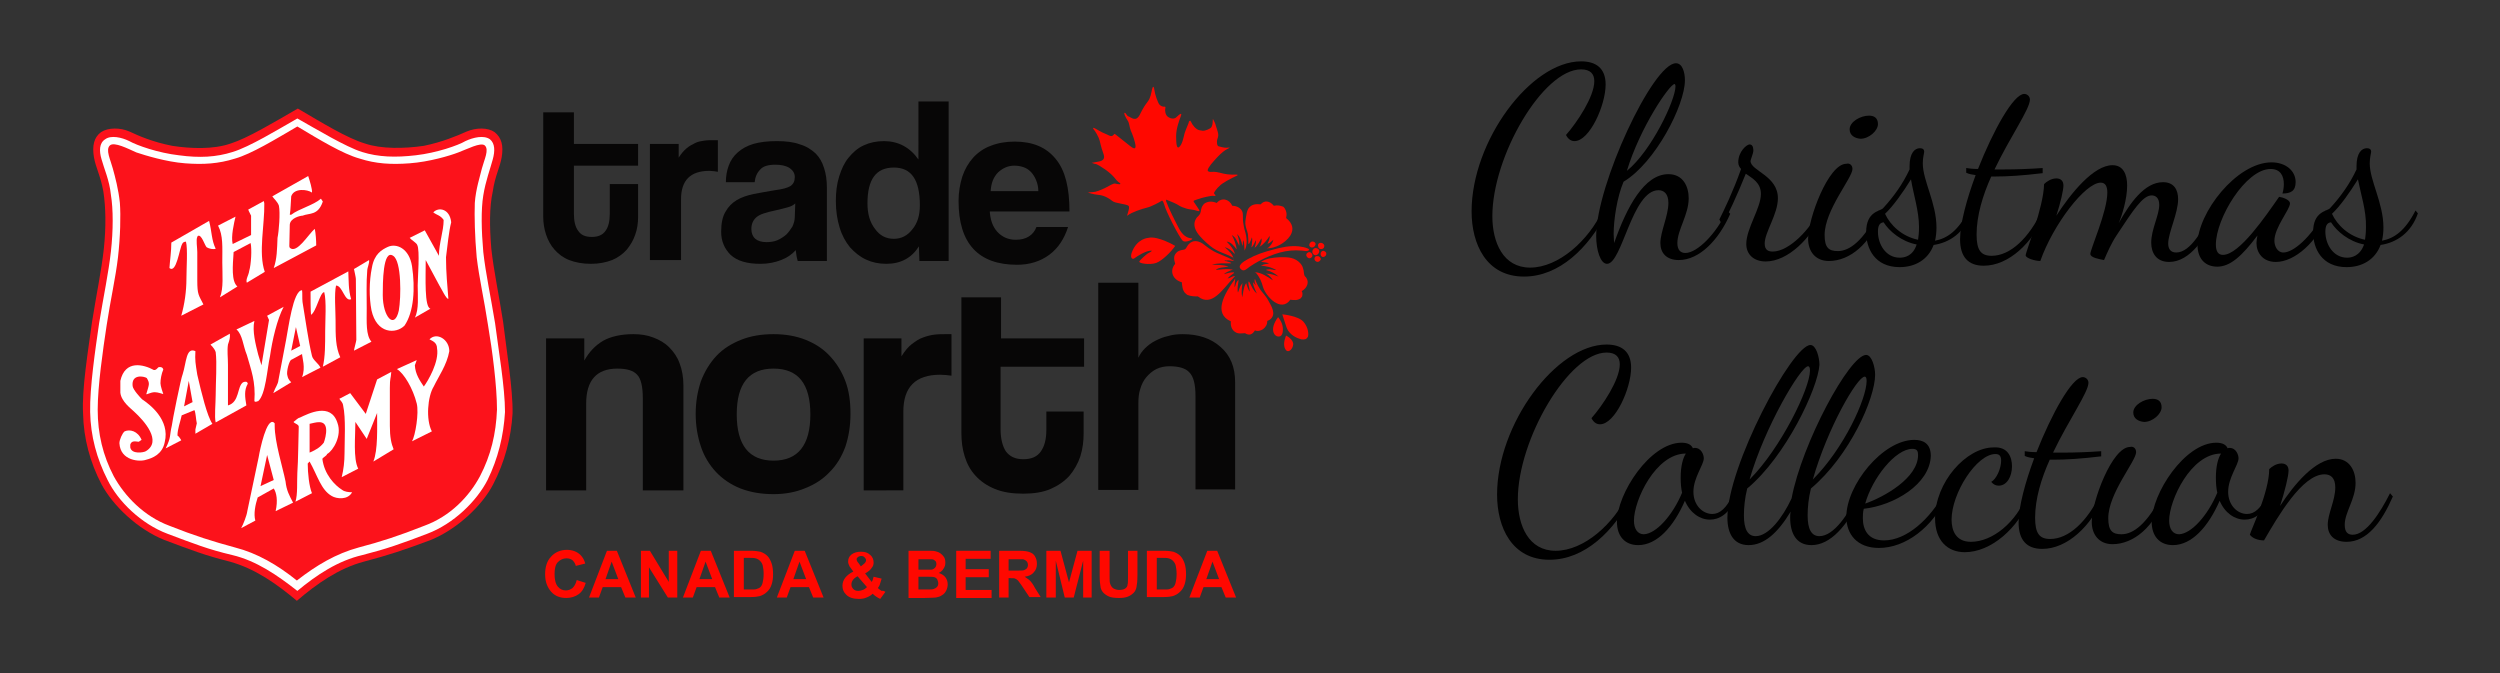
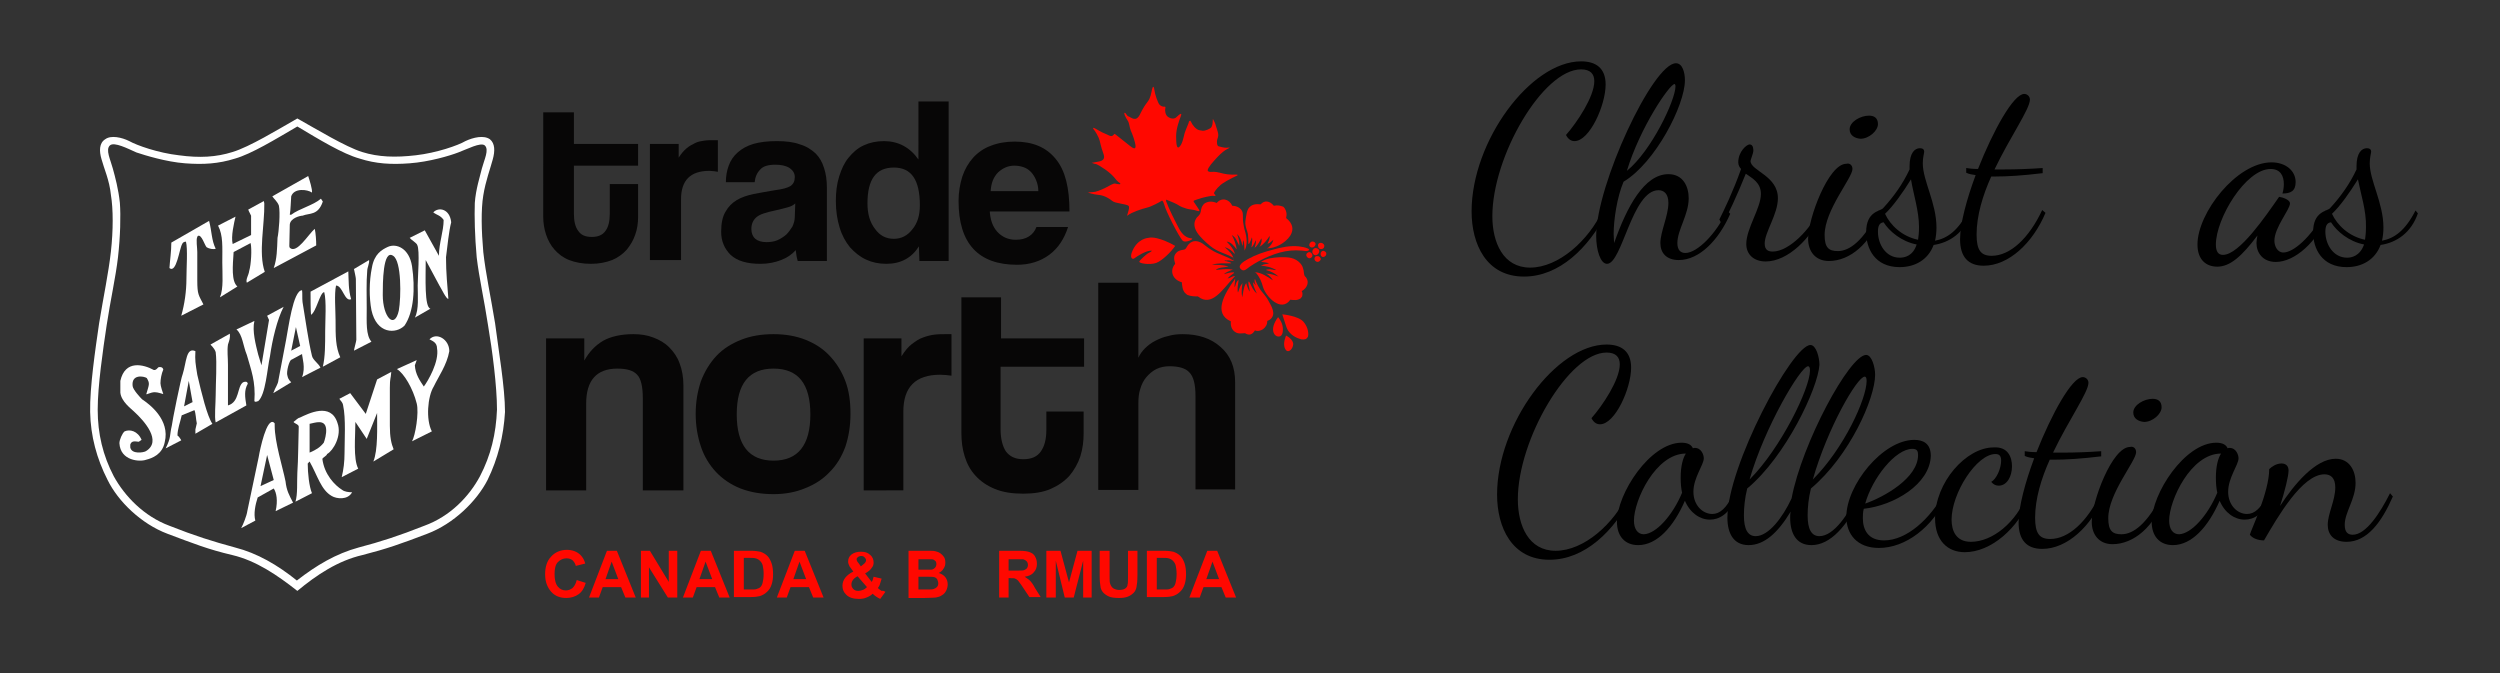
<svg xmlns="http://www.w3.org/2000/svg" id="Layer_1" x="0px" y="0px" viewBox="0 0 529.7 142.7" style="enable-background:new 0 0 529.7 142.7;" xml:space="preserve">
  <rect x="0" y="0" width="529.7" height="142.7" fill="#333333" stroke="none" />
  <style type="text/css">	.st0{fill-rule:evenodd;clip-rule:evenodd;fill:#FC121B;}	.st1{fill-rule:evenodd;clip-rule:evenodd;fill:#FFFFFF;}	.st2{fill:#070606;}	.st3{fill:#FF0800;}	.st4{fill-rule:evenodd;clip-rule:evenodd;fill:#FF0800;}</style>
  <g>
    <g>
      <g>
-         <path class="st0" d="M62.9,127.3c4.2-3.6,8.9-6.9,14.2-8.3c5.3-1.4,8.6-2.5,14.2-4.6c5.6-2.3,10.9-7.3,13.2-11.8     c2.4-4.6,3.8-9.8,4.1-15c0.1-5.1-1.3-13.5-2-19.4c-0.9-5.8-2-10.9-2.5-15.5c-0.4-4.8-0.4-8.9,0.3-12.1c0.5-3.4,1.5-5,1.9-7.3     c0.4-2.4,0-4.1-1.5-5.3c-1.4-1-3.9-1-6-0.1c-2,0.9-5.1,2.2-9,3c-4.1,0.6-9,0.7-12.5-0.5c-3.7-1.1-9.1-4.4-14.2-7.4     c-5.2,3-10.7,6.3-14.2,7.4c-3.7,1.3-8.5,1.1-12.4,0.5c-4.1-0.8-7.1-2.1-9-3c-2-0.9-4.6-0.9-6.1,0.1c-1.5,1.1-1.9,2.9-1.5,5.3     c0.4,2.3,1.4,3.9,2,7.3c0.5,3.2,0.6,7.4,0.1,12.1c-0.5,4.6-1.6,9.8-2.5,15.5c-0.8,5.9-2.2,14.3-1.9,19.4c0.1,5.3,1.5,10.4,3.9,15     c2.4,4.5,7.6,9.5,13.3,11.8c5.6,2.1,8.7,3.3,13.9,4.6C54.1,120.5,58.6,123.7,62.9,127.3z" />
        <path class="st1" d="M79.9,87.5L77.7,93l-2.4-3.6c0,3-0.5,7.8,0.6,9.9l-3.5,1.8c0.4-1.6,0.6-3.3,0.6-5.1c0-2.6,0.3-7.4-0.3-10.1     c-0.1-0.7-0.5-0.9-0.8-1.4l2.3-1.2l3.3,4.4l2.4-7.3l3-1.6c-0.1,1.6-0.3,1.2-0.3,3.4v8c0,2.4,0.3,3.8,0.8,5l-4.3,2.6     C80.1,95.4,79.9,90.5,79.9,87.5" />
        <path class="st1" d="M61.7,41.6c0.6-1.8,3.4-1.5,4.4-0.8c0.1-0.7-0.5-2.6-0.8-3.5l-7.6,4.3c0.3,0.5,1.1,1.1,1.4,2     c0.3,1.5,0,5.4-0.3,6.8c-0.1,2.4-0.1,4.4-0.8,6.4l9-4.8c0-1.1-0.1-2.5-0.3-3.5c-1.3,1-3.8,5.4-5.3,4l-0.1-0.3l0.1-4.6     c0.1-1.4,2.2-1.9,2.7-1.9c1.5-0.6,3.3,0,4.3-3l-0.4-0.6c-1.6,1.4-4.6,2.1-6.3,3.4h-0.3C61.6,44.4,61.6,42.7,61.7,41.6" />
        <path class="st1" d="M53.1,51.5c0.3,1.3,0.1,4.6-0.3,5.9c-0.1,0.9-0.8,1.8-0.5,2.5l3.8-2.3c-1.4-4,0-10.1-0.1-14.5l-0.1-0.5     l-3.3,1.8c0.1,0.4,0.5,1,0.6,1.3v4.1l-3.9,1.9c-0.4-1.6,0.3-4.5,0.6-5.8l-3.7,1.9c1.1,2.1,0.9,4.5,0.9,7.8c0,2.5,0.3,5.5-0.5,7.4     l3.7-2.3c-1.3-1.1-1-4.3-0.8-7.3L53.1,51.5" />
        <path class="st1" d="M38.6,51.7c0.1-0.3,0.4-0.5,0.8-0.5c0.4,1.5,0.1,5.6,0.1,7.9c0,2.6-0.4,5.4-1.1,7.8l4.7-2.4     c-1-2-1.3-2-1.3-5.1v-6c0-0.9-0.3-2.6,0-3.2l0.1-0.2c0.8-0.5,1.5,2.1,1.9,2.4c0.5,0.3,1.4,0.5,1.9,0.3c-0.9-1.8-0.8-3.6-1.4-5.9     l-8,4.6c0,1.9-0.3,3.8-0.4,5.4C37.4,58,38,52.7,38.6,51.7" />
        <path class="st1" d="M31.1,80.1c-0.6-0.4-3.3-0.9-3,1.7c0.1,0.8,1.6,2.4,2,2.8c1.5,1,6,4.3,4.8,9.1c-0.5,2.6-2.7,3.4-3.9,3.7     c-1.3,0.5-5.5,0.3-5.7-3.5c0-0.7,0.6-2.1,1.1-2.5c1.1-0.5,2.8-0.1,3.6,1.8l-0.6,0.4c-0.5,0-1.5-0.4-1.8,0.6v0.6     c0.3,1.5,2.8,1.1,3.3,0.8c3.5-2.1-0.3-6.4-2.5-8.4c-0.6-0.6-2.7-2.1-2.9-4c0-0.6,0-2,0-2.5c1-4.5,4.9-3.5,7.1-2.3     c0.5,0.1,0.9-0.6,1-0.6c0.4-0.1,0.9,0,1,0.5c-0.4,0.9-0.6,2.1-0.6,2.9c0,0.6,0.5,2,0.6,2.3c-0.1,0-1.1-0.4-1.8-0.4     c-0.9,0-1.8,0.6-1.8,0.4C31.6,81.4,31.8,81.3,31.1,80.1" />
        <path class="st1" d="M41.4,91.9l3.6-2.1c-1.1-1.6-2.3-6.5-3.2-10.4c-0.4-2.5-0.5-3-0.4-5c-2-0.9-1.9,2.4-2.7,4.9     c-0.3,0.5-2.3,10.4-2.3,10.9c-0.5,2.1-0.1,2.4-1.3,4.8l3.3-1.7c0-0.1-0.6-1-0.8-1c0-1.4,0.6-2.9,0.9-4.3l2.7-1.1     c0.3,0.7,0.3,1.9,0.5,2.8L41.4,91V91.9z M39,86.1l1-5.4l0.8,4.5L39,86.1z" />
        <path class="st1" d="M48.3,77.3v8.6c2.5-0.7,1.9-4,3.2-4.9c0.5-0.2,0.9-0.2,1,0.3c-0.8,1.4-0.6,2.8-0.3,4.6l-6.5,3.6     c-0.3-1.1,0-4.1,0-5.8c0-2.5,0.3-6.8,0-9.1c-0.3-0.9-1-1.4-1.1-1.6l4.1-2.3c0.1,0.9-0.1,1.4-0.4,2.3     C48.1,74.4,48.3,75.6,48.3,77.3" />
        <path class="st1" d="M54.7,75.1c-0.5-2-1.3-5-0.8-7.1l-3.8,1.8c1.3,1.1,1.4,3.5,2.2,5.4c0.9,3.2,1.9,5.6,1.6,9.8     c0.3,0.3,0.5,0,0.8,0c1.6-1.4,1.9-6.8,2.5-9.5c0.5-3.5,1.5-7.8,2.9-10.5l-3.5,1.9l0.4,0.9l-1.6,9.6L54.7,75.1" />
        <path class="st1" d="M67.9,77.9c-0.4-0.9-1.6-1.6-1.8-2.5c-0.8-3.3-1.4-7.9-2-11.4c-0.1-0.8,0-1.9-0.1-2.5     c-1.9,0-2.9,8.1-3.4,10.6l-1.6,8.4c-0.1,1-0.6,1.4-1.1,2.8l3.8-2.3c-0.1-0.2-0.6-0.4-0.8-1.4c-0.3-0.7,0.4-3.4,0.9-3.4L64,75     c0,0.7,0.8,2.9,0,4.9L67.9,77.9z M61.7,74.3l1-5l0.9,4L61.7,74.3z" />
        <path class="st1" d="M71.1,67.8c0-1.9-0.3-5.6,0.1-7.3c1.4,0,1.8,3.5,3.2,2.9c-0.6-2.1-0.5-3.8-0.6-5.9l-8,4.3c0,1,0,4.1,0.1,4.9     c1.1-0.6,1.9-4.8,2.8-4.8c0.5,1.9,0.2,6.1,0.2,8.3c0,2.8,0,5.5-0.5,7.5l3.7-2C71.1,73.5,71.1,71.3,71.1,67.8" />
        <path class="st1" d="M77.7,65.3c0-2.4-0.1-5.6,0.1-7.8c0-0.9,0.5-1.6,0.4-2.4L75,57c0.1,0.5,0.4,1.8,0.4,2.1L75.5,72     c0,0.3-0.5,2-0.5,2.3l3.7-1.9C77.5,71,77.7,68.3,77.7,65.3" />
        <path class="st1" d="M87.3,56.4c-0.6-3.8-3.3-4.9-5.1-4.1c-1.3,0.6-2.9,1.5-3.4,4.4c-0.6,2.9-0.6,6.4-0.1,9     c1.1,5.1,5.2,5.1,7,3.3C87.7,66.1,88,61.1,87.3,56.4z M84.5,65.8c-0.9,4.1-3.4,1.4-3.4-3.3c0-2.4,0-9.8,2.2-8.3     C85.1,55.3,85,63,84.5,65.8z" />
        <path class="st1" d="M94.5,54.5c0.3-2.3,0.6-5.5,1.1-7.4c-0.3-2.9-2.7-3.3-3.8-2.1c0.8,0.6,1.5,0.6,2.2,1.6c0,2.4-1,4.9-1,7.6     l-3-5.4l-3.2,1.6c0.3,0.4,1.5,1.1,1.6,1.5c0.6,1.1,0.1,7,0.1,8.6c0,2.1,0.3,5.1-0.6,6.8l3.3-1.9c-1.3-0.3-1-6.5-1-10.3l2.9,5.4     c0.4,0.6,1.5,3,1.9,2.8C94.8,60.6,94.5,57.9,94.5,54.5" />
        <path class="st1" d="M62.1,106.5c-0.8-1.5-1.4-2.6-1.6-4.5c-0.6-3-2.3-8.3-2.3-11.8v-0.5L58,89.5c-1.5-1-2.9,5.6-3.2,7.4     l-2.4,11.4c-0.1,0.9-0.9,2.9-1.3,3.6l3-1.6c-0.4-1.4,0-3.4,0.5-4.9l3.4-1.9c0.6,0.9,0.9,2.6,0.4,4.8L62.1,106.5z M55.2,103     l1.4-6.6l1.4,5.3L55.2,103z" />
        <path class="st1" d="M72.5,103.8c-1.6-1-3.8-3.3-4.2-6.6c0.3-0.4,0.9-0.6,1-1c1.3-0.7,3.2-3.9,2.2-6.6c-1.4-4.4-6.1-2-8-1.1     c-0.3,0-0.8,0.5-1.3,0.9c0.1,0.3,1.1,0.5,1.1,1c-0.1,2.8-0.1,6.9-0.3,9.8c-0.1,1.9,0.1,4.5-0.4,6.1l3.5-1.8     c-0.6-1.4-0.9-4.3-0.9-6.3c0.1,0,0.3-0.4,0.4-0.4c1.7,3,2.4,6,4.7,7.3c1,0.6,3.4,0.9,4.3-0.8C73.9,104.3,73,104.2,72.5,103.8z      M65.6,95.9v-6.1c1.1-0.2,3.3-1.1,3.5,1.1c0.1,1-0.3,2.4-0.5,2.9C67.8,94.8,67,95.3,65.6,95.9z" />
        <path class="st1" d="M91.9,81.9c1-2.1,2.8-4.6,3.3-7.5c0-2.5-2.7-4.1-4.2-2.5c0.5,0.3,1.6,0.6,1.6,1.9c0.5,2.8-1.9,6.9-2.8,8.1     c-0.8-1.2-1.8-2.6-1.9-4.5l0.4-1.1l-4.2,1.9c1.5,0.9,3.4,4.1,4.2,7.3c0.5,2-0.3,6.8-1,8l4.2-2.1C90.2,88.9,90.6,84,91.9,81.9" />
        <path class="st1" d="M104.9,68.5c-0.9-5.5-2-10.6-2.5-15.1c-0.4-4.5-0.5-9,0-12c0.5-3.1,1.5-5.7,2-7.6c0.5-1.8,0.5-3.4-0.6-4.3     c-1.3-0.9-3.5-0.4-5.2,0.4c-1.5,0.9-6.1,2.5-10.5,3c-4.3,0.5-7.9,0.4-11.4-0.7c-3.5-1.1-9.6-4.8-13.7-7.1     c-4.2,2.4-10.1,6-13.7,7.1c-3.5,1.1-7,1.3-11.4,0.7c-4.4-0.5-8.9-2.1-10.5-3c-1.6-0.8-3.9-1.3-5.1-0.4C21,30.3,21,32,21.5,33.7     c0.5,1.9,1.7,4.5,2,7.6c0.5,3,0.5,7.5,0,12C23,57.8,21.9,63,21,68.5c-0.8,5.5-2,13.6-1.9,18.8c0.1,5.1,1.4,9.9,3.7,14.4     c2.2,4.5,7.1,9.3,12.7,11.4c5.6,2.1,8.6,3.3,13.7,4.5c5.1,1.2,9.6,4.3,13.8,7.6c4.1-3.4,8.6-6.4,13.8-7.6     c5.1-1.3,8.2-2.4,13.7-4.5c5.6-2.1,10.5-6.9,12.8-11.4c2.2-4.5,3.4-9.3,3.7-14.4C107,82.1,105.6,74,104.9,68.5z M101.7,100.9     c-2.3,4.3-6.3,8.5-11.8,10.5c-5.3,2.1-9.3,3.4-13.9,4.6c-4.8,1.3-9,3.8-13.1,7c-4.1-3.3-8.4-5.8-13.1-7     c-4.8-1.3-8.6-2.5-13.9-4.6c-5.4-2-9.5-6.3-11.8-10.5c-2.3-4.4-3.4-9-3.4-14.1c0-5,1.1-12.6,1.9-17.9c0.8-5.3,1.9-10.1,2.4-14.4     c0.5-4.4,0.6-8.8,0.4-11.5c-0.3-2.9-1-5.5-1.5-7.3c-0.5-1.9-1.6-4-0.6-4.9c0.9-0.8,3.8,0.7,5.6,1.5c1.8,0.6,6.3,2,10.3,2.3     c3.9,0.3,7.1,0.1,10.6-1c3.5-1,8.4-4,13.2-6.8c4.7,2.8,9.6,5.8,13.2,6.8c3.4,1.1,6.7,1.3,10.6,1c4.1-0.3,8.5-1.6,10.3-2.3     c1.9-0.7,4.7-2.2,5.6-1.5c1,0.9-0.1,3-0.6,4.9c-0.4,1.7-1.3,4.4-1.5,7.3c-0.1,2.8,0,7.1,0.4,11.5c0.5,4.3,1.6,9.1,2.4,14.4     c0.9,5.3,1.9,12.9,1.9,17.9C105.1,91.9,104,96.5,101.7,100.9z" />
      </g>
      <g>
        <path class="st2" d="M136.2,103.8V84.4c0-2.5-0.4-4.2-1.2-5c-0.8-0.9-2.2-1.3-4.2-1.3c-4.4,0-6.6,2.5-6.6,7.4v18.4h-8.5V71.7h8.1     v4.7c1-1.8,2.3-3.2,4-4.2c1.6-0.9,3.8-1.4,6.4-1.4c1.5,0,2.9,0.2,4.2,0.7c1.3,0.5,2.4,1.1,3.4,2.1c0.9,0.9,1.7,2,2.2,3.4     c0.5,1.3,0.8,2.9,0.8,4.6v22.3H136.2z" />
        <path class="st2" d="M163.9,104.7c-2.6,0-4.9-0.4-7-1.2c-2-0.8-3.8-2-5.2-3.5c-1.4-1.5-2.5-3.3-3.2-5.4c-0.7-2.1-1.1-4.4-1.1-6.9     c0-2.5,0.4-4.8,1.1-6.9c0.8-2.1,1.9-3.9,3.3-5.4c1.4-1.5,3.2-2.6,5.2-3.4c2-0.8,4.3-1.2,6.9-1.2c2.5,0,4.8,0.4,6.8,1.2     c2,0.8,3.7,1.9,5.1,3.4c1.4,1.5,2.5,3.2,3.3,5.3s1.1,4.4,1.1,7c0,2.6-0.4,4.9-1.1,7c-0.8,2.1-1.8,3.8-3.3,5.3     c-1.4,1.5-3.1,2.6-5.1,3.4C168.6,104.3,166.3,104.7,163.9,104.7z M163.9,97.6c5.2,0,7.8-3.3,7.8-9.8c0-6.5-2.6-9.7-7.8-9.7     c-5.2,0-7.8,3.2-7.8,9.7C156.1,94.3,158.7,97.6,163.9,97.6z" />
        <path class="st2" d="M183,103.8V71.7h8v3.8c0.7-1.1,1.4-2,2.2-2.6c0.8-0.6,1.5-1.1,2.4-1.4c0.8-0.3,1.6-0.5,2.4-0.6     c0.8-0.1,1.7-0.1,2.5-0.1h1.1v8.8c-0.8-0.1-1.6-0.2-2.4-0.2c-5.2,0-7.8,2.6-7.8,7.8v16.7H183z" />
        <path class="st2" d="M221.8,87.2h7.8v4.6c0,1.7-0.2,3.3-0.7,4.9c-0.5,1.5-1.3,2.9-2.3,4.1c-1.1,1.2-2.4,2.1-4,2.8     c-1.6,0.7-3.6,1-5.8,1c-2.3,0-4.3-0.3-6-1c-1.7-0.7-3-1.6-4.1-2.8c-1.1-1.2-1.8-2.5-2.3-4.1c-0.5-1.6-0.7-3.2-0.7-5V63h8.4v8.7     h17.6v6H212v13.2c0,2,0.4,3.6,1.1,4.7c0.8,1.1,2,1.7,3.7,1.7c1.7,0,2.9-0.5,3.7-1.6c0.8-1.1,1.2-2.6,1.2-4.6V87.2z" />
        <path class="st2" d="M253.3,103.8V83.9c0-2.4-0.4-4.1-1.3-5c-0.8-0.9-2.3-1.3-4.2-1.3c-1,0-2,0.2-2.8,0.6c-0.8,0.4-1.5,1-2.1,1.7     c-0.6,0.7-1,1.5-1.3,2.5c-0.3,0.9-0.4,1.9-0.4,3v18.4h-8.5V59.9h8.5l0,15.9c0.3-0.7,0.8-1.4,1.4-2c0.6-0.6,1.4-1.2,2.2-1.6     c0.8-0.4,1.7-0.8,2.7-1c1-0.3,2-0.4,3.1-0.4c3.3,0,6,0.9,8,2.7c2.1,1.8,3.1,4.3,3.1,7.5v22.7H253.3z" />
      </g>
      <g>
        <path class="st2" d="M129.2,39h6v7c0,1.3-0.2,2.6-0.6,3.7c-0.4,1.2-1,2.2-1.8,3.2c-0.8,0.9-1.9,1.7-3.1,2.2     c-1.3,0.5-2.8,0.8-4.5,0.8c-1.8,0-3.3-0.3-4.6-0.8c-1.3-0.5-2.3-1.3-3.1-2.2c-0.8-0.9-1.4-2-1.8-3.2c-0.4-1.2-0.6-2.5-0.6-3.8     V23.8h6.5v6.7h13.6v4.6h-13.6v10.2c0,1.6,0.3,2.8,0.9,3.6c0.6,0.9,1.5,1.3,2.9,1.3c1.3,0,2.3-0.4,2.9-1.3c0.6-0.8,0.9-2,0.9-3.6     V39z" />
        <path class="st2" d="M137.7,55.2V30.5h6.1v2.9c0.5-0.8,1.1-1.5,1.7-2c0.6-0.5,1.2-0.8,1.8-1.1c0.6-0.3,1.2-0.4,1.9-0.5     c0.6-0.1,1.3-0.1,2-0.1h0.9v6.7c-0.6-0.1-1.2-0.2-1.8-0.2c-4,0-6,2-6,6v12.9H137.7z" />
        <path class="st2" d="M169,55.2c-0.2-0.6-0.3-1.4-0.4-2.2c-0.8,0.9-1.8,1.6-3.1,2.1c-1.3,0.5-2.7,0.8-4.4,0.8     c-2.8,0-4.9-0.6-6.3-1.9c-1.3-1.3-2-2.9-2-4.9c0-1.8,0.3-3.2,0.9-4.2c0.6-1.1,1.4-1.9,2.4-2.5c1-0.6,2.2-1,3.6-1.3     c1.4-0.3,2.9-0.5,4.5-0.8c1.6-0.2,2.7-0.5,3.3-0.9c0.6-0.4,0.9-1,0.9-1.9c0-0.8-0.4-1.4-1.1-1.9c-0.8-0.5-1.8-0.7-3-0.7     c-1.5,0-2.6,0.3-3.2,1c-0.7,0.7-1.1,1.6-1.2,2.7h-6.1c0-1.3,0.2-2.4,0.6-3.5c0.4-1.1,1-2,1.9-2.8c0.9-0.8,2-1.4,3.3-1.8     c1.4-0.4,3-0.6,5-0.6c1.9,0,3.6,0.2,4.9,0.7c1.4,0.4,2.4,1.1,3.3,1.9c0.8,0.8,1.4,1.8,1.8,3.1c0.4,1.2,0.6,2.6,0.6,4.1v15.6H169z      M168.5,43.1c-0.3,0.3-0.8,0.6-1.5,0.8c-0.6,0.2-1.6,0.4-2.8,0.7c-1.9,0.4-3.2,0.8-3.9,1.4c-0.7,0.6-1.1,1.4-1.1,2.5     c0,1.8,1.1,2.8,3.2,2.8c0.8,0,1.6-0.1,2.3-0.4c0.7-0.3,1.3-0.7,1.9-1.2c0.5-0.5,0.9-1.1,1.3-1.7c0.3-0.7,0.5-1.3,0.5-2.1     L168.5,43.1z" />
-         <path class="st2" d="M194.8,55.2l-0.1-3c-1.5,2.4-3.8,3.7-6.9,3.7c-1.6,0-3-0.3-4.3-0.9c-1.3-0.6-2.4-1.5-3.4-2.6     c-0.9-1.1-1.7-2.5-2.2-4.2c-0.5-1.6-0.8-3.5-0.8-5.6c0-1.9,0.2-3.6,0.7-5.2c0.5-1.6,1.1-2.9,2-4c0.9-1.1,1.9-2,3.2-2.6     c1.3-0.6,2.7-0.9,4.3-0.9c3,0,5.5,1.3,7.3,3.9V21.5h6.4v33.8H194.8z M189.4,50.6c1.6,0,2.9-0.7,3.9-2c1.1-1.3,1.6-3,1.6-5.1     c0-5.4-1.8-8-5.5-8c-3.8,0-5.6,2.5-5.6,7.6c0,2.2,0.5,4,1.6,5.4C186.4,49.9,187.7,50.6,189.4,50.6z" />
+         <path class="st2" d="M194.8,55.2l-0.1-3c-1.5,2.4-3.8,3.7-6.9,3.7c-1.6,0-3-0.3-4.3-0.9c-1.3-0.6-2.4-1.5-3.4-2.6     c-0.9-1.1-1.7-2.5-2.2-4.2c-0.5-1.6-0.8-3.5-0.8-5.6c0-1.9,0.2-3.6,0.7-5.2c0.5-1.6,1.1-2.9,2-4c0.9-1.1,1.9-2,3.2-2.6     c1.3-0.6,2.7-0.9,4.3-0.9c3,0,5.5,1.3,7.3,3.9V21.5h6.4v33.8H194.8z M189.4,50.6c1.6,0,2.9-0.7,3.9-2c1.1-1.3,1.6-3,1.6-5.1     c0-5.4-1.8-8-5.5-8c-3.8,0-5.6,2.5-5.6,7.6c0,2.2,0.5,4,1.6,5.4C186.4,49.9,187.7,50.6,189.4,50.6" />
        <path class="st2" d="M209.7,44.6c0.1,1.9,0.6,3.4,1.6,4.5c1,1.1,2.3,1.7,3.9,1.7c1.1,0,2-0.2,2.8-0.7c0.8-0.5,1.3-1.2,1.6-2h6.7     c-0.8,2.5-2.1,4.5-4,5.9c-1.9,1.4-4.2,2.1-6.8,2.1c-8.2,0-12.4-4.5-12.4-13.5c0-1.9,0.3-3.6,0.8-5.2c0.5-1.5,1.3-2.9,2.3-4     c1-1.1,2.3-2,3.7-2.5c1.5-0.6,3.2-0.9,5.1-0.9c3.8,0,6.7,1.2,8.7,3.7c2,2.4,2.9,6.1,2.9,11.1H209.7z M220,40.5     c0-0.9-0.2-1.7-0.5-2.4c-0.3-0.7-0.7-1.3-1.1-1.7c-0.5-0.5-1-0.8-1.6-1c-0.6-0.2-1.2-0.3-1.9-0.3c-1.3,0-2.4,0.5-3.4,1.4     c-1,1-1.5,2.3-1.6,4H220z" />
      </g>
      <g>
        <path class="st3" d="M122.2,122.9l1.9,0.6c-0.3,1.1-0.8,1.9-1.5,2.4c-0.7,0.5-1.6,0.8-2.6,0.8c-1.3,0-2.4-0.4-3.2-1.3     c-0.8-0.9-1.3-2.1-1.3-3.7c0-1.6,0.4-2.9,1.3-3.8c0.8-0.9,2-1.4,3.3-1.4c1.2,0,2.2,0.4,2.9,1.1c0.4,0.4,0.8,1,1,1.8l-2,0.5     c-0.1-0.5-0.4-0.9-0.7-1.2c-0.4-0.3-0.8-0.4-1.3-0.4c-0.7,0-1.3,0.3-1.8,0.8c-0.5,0.5-0.7,1.4-0.7,2.5c0,1.2,0.2,2.1,0.7,2.7     c0.4,0.5,1,0.8,1.7,0.8c0.5,0,1-0.2,1.4-0.5C121.7,124.2,122,123.7,122.2,122.9z" />
        <path class="st3" d="M134.7,126.6h-2.2l-0.9-2.2h-3.9l-0.8,2.2h-2.1l3.8-9.9h2.1L134.7,126.6z M131,122.7l-1.4-3.7l-1.3,3.7H131z     " />
        <path class="st3" d="M135.8,126.6v-9.9h1.9l4,6.6v-6.6h1.8v9.9h-2l-4-6.4v6.4H135.8z" />
        <path class="st3" d="M154.6,126.6h-2.2l-0.9-2.2h-3.9l-0.8,2.2h-2.1l3.8-9.9h2.1L154.6,126.6z M150.9,122.7l-1.4-3.7l-1.3,3.7     H150.9z" />
        <path class="st3" d="M155.6,116.7h3.6c0.8,0,1.4,0.1,1.9,0.2c0.6,0.2,1.1,0.5,1.5,0.9c0.4,0.4,0.7,1,0.9,1.6     c0.2,0.6,0.3,1.4,0.3,2.3c0,0.8-0.1,1.5-0.3,2.1c-0.2,0.7-0.6,1.3-1.1,1.7c-0.3,0.3-0.8,0.6-1.4,0.8c-0.4,0.1-1,0.2-1.8,0.2h-3.7     V116.7z M157.6,118.4v6.5h1.5c0.6,0,1,0,1.2-0.1c0.3-0.1,0.6-0.2,0.8-0.4c0.2-0.2,0.4-0.5,0.5-1c0.1-0.4,0.2-1,0.2-1.8     c0-0.8-0.1-1.3-0.2-1.8c-0.1-0.4-0.3-0.7-0.6-1c-0.2-0.2-0.5-0.4-0.9-0.5c-0.3-0.1-0.8-0.1-1.6-0.1H157.6z" />
        <path class="st3" d="M174.5,126.6h-2.2l-0.9-2.2h-3.9l-0.8,2.2h-2.1l3.8-9.9h2.1L174.5,126.6z M170.8,122.7l-1.4-3.7l-1.3,3.7     H170.8z" />
        <path class="st3" d="M187.6,125.4l-1.1,1.5c-0.6-0.3-1.1-0.6-1.6-1.1c-0.4,0.4-0.8,0.6-1.3,0.8c-0.4,0.2-1,0.3-1.6,0.3     c-1.2,0-2.2-0.3-2.8-1c-0.5-0.5-0.7-1.1-0.7-1.8c0-0.6,0.2-1.2,0.6-1.7c0.4-0.5,0.9-0.9,1.7-1.3c-0.3-0.4-0.6-0.8-0.8-1.1     c-0.2-0.4-0.3-0.7-0.3-1c0-0.6,0.2-1.1,0.7-1.5c0.5-0.4,1.2-0.6,2-0.6c0.9,0,1.5,0.2,2,0.7c0.5,0.4,0.7,1,0.7,1.6     c0,0.4-0.1,0.8-0.4,1.1c-0.2,0.4-0.7,0.8-1.4,1.2l1.4,1.8c0.2-0.3,0.3-0.7,0.4-1.1l1.7,0.4c-0.2,0.6-0.3,1-0.4,1.3     c-0.1,0.3-0.3,0.5-0.4,0.7c0.2,0.2,0.5,0.4,0.8,0.6C187.2,125.1,187.4,125.3,187.6,125.4z M181.7,122.1c-0.4,0.2-0.8,0.5-1,0.8     c-0.2,0.3-0.3,0.6-0.3,0.9c0,0.4,0.1,0.7,0.4,1c0.3,0.3,0.6,0.4,1.1,0.4c0.3,0,0.6-0.1,0.9-0.2c0.3-0.1,0.6-0.3,0.9-0.6     L181.7,122.1z M182.4,120l0.5-0.4c0.4-0.3,0.6-0.6,0.6-0.9c0-0.2-0.1-0.4-0.3-0.6c-0.2-0.2-0.4-0.3-0.7-0.3     c-0.3,0-0.5,0.1-0.7,0.2c-0.2,0.2-0.3,0.3-0.3,0.5c0,0.2,0.1,0.5,0.4,0.8L182.4,120z" />
        <path class="st3" d="M192.6,116.7h3.9c0.8,0,1.4,0,1.7,0.1c0.4,0.1,0.7,0.2,1,0.4c0.3,0.2,0.6,0.5,0.8,0.8     c0.2,0.3,0.3,0.7,0.3,1.2c0,0.5-0.1,0.9-0.4,1.3c-0.2,0.4-0.6,0.7-1,0.9c0.6,0.2,1.1,0.5,1.4,0.9c0.3,0.4,0.5,0.9,0.5,1.5     c0,0.4-0.1,0.9-0.3,1.3c-0.2,0.4-0.5,0.8-0.9,1c-0.4,0.3-0.8,0.4-1.3,0.5c-0.3,0-1.1,0.1-2.4,0.1h-3.4V116.7z M194.6,118.4v2.3     h1.3c0.8,0,1.3,0,1.4,0c0.3,0,0.6-0.2,0.8-0.4c0.2-0.2,0.3-0.5,0.3-0.8c0-0.3-0.1-0.6-0.3-0.7c-0.2-0.2-0.4-0.3-0.7-0.3     c-0.2,0-0.8,0-1.7,0H194.6z M194.6,122.3v2.6h1.8c0.7,0,1.2,0,1.4-0.1c0.3-0.1,0.5-0.2,0.7-0.4c0.2-0.2,0.3-0.5,0.3-0.8     c0-0.3-0.1-0.5-0.2-0.8c-0.1-0.2-0.3-0.4-0.6-0.5c-0.3-0.1-0.9-0.1-1.8-0.1H194.6z" />
-         <path class="st3" d="M202.6,126.6v-9.9h7.3v1.7h-5.3v2.2h4.9v1.7h-4.9v2.7h5.5v1.7H202.6z" />
        <path class="st3" d="M211.7,126.6v-9.9h4.2c1.1,0,1.8,0.1,2.3,0.3c0.5,0.2,0.9,0.5,1.1,0.9c0.3,0.5,0.4,1,0.4,1.6     c0,0.7-0.2,1.3-0.7,1.8c-0.4,0.5-1.1,0.8-1.9,0.9c0.4,0.3,0.8,0.5,1.1,0.8c0.3,0.3,0.7,0.8,1.1,1.6l1.2,1.9h-2.4l-1.4-2.1     c-0.5-0.8-0.9-1.2-1-1.4c-0.2-0.2-0.4-0.3-0.6-0.4c-0.2-0.1-0.5-0.1-1-0.1h-0.4v4.1H211.7z M213.7,120.9h1.5c1,0,1.6,0,1.8-0.1     c0.2-0.1,0.4-0.2,0.6-0.4c0.1-0.2,0.2-0.4,0.2-0.7c0-0.3-0.1-0.6-0.3-0.8c-0.2-0.2-0.4-0.3-0.7-0.4c-0.2,0-0.6,0-1.5,0h-1.6     V120.9z" />
        <path class="st3" d="M221.7,126.6v-9.9h3l1.8,6.7l1.8-6.7h3v9.9h-1.8v-7.8l-2,7.8h-1.9l-1.9-7.8v7.8H221.7z" />
        <path class="st3" d="M233.1,116.7h2v5.3c0,0.8,0,1.4,0.1,1.6c0.1,0.4,0.3,0.7,0.6,1c0.3,0.2,0.8,0.4,1.3,0.4c0.6,0,1-0.1,1.3-0.3     c0.3-0.2,0.5-0.5,0.5-0.8c0.1-0.3,0.1-0.9,0.1-1.7v-5.5h2v5.2c0,1.2-0.1,2-0.2,2.5c-0.1,0.5-0.3,0.9-0.6,1.2     c-0.3,0.3-0.7,0.6-1.2,0.8c-0.5,0.2-1.1,0.3-1.9,0.3c-0.9,0-1.7-0.1-2.1-0.3c-0.5-0.2-0.9-0.5-1.2-0.8c-0.3-0.3-0.5-0.7-0.6-1.1     c-0.1-0.6-0.2-1.4-0.2-2.5V116.7z" />
        <path class="st3" d="M243.1,116.7h3.6c0.8,0,1.4,0.1,1.9,0.2c0.6,0.2,1.1,0.5,1.5,0.9c0.4,0.4,0.7,1,0.9,1.6     c0.2,0.6,0.3,1.4,0.3,2.3c0,0.8-0.1,1.5-0.3,2.1c-0.2,0.7-0.6,1.3-1.1,1.7c-0.3,0.3-0.8,0.6-1.4,0.8c-0.4,0.1-1,0.2-1.8,0.2h-3.7     V116.7z M245.1,118.4v6.5h1.5c0.6,0,1,0,1.2-0.1c0.3-0.1,0.6-0.2,0.8-0.4c0.2-0.2,0.4-0.5,0.5-1c0.1-0.4,0.2-1,0.2-1.8     c0-0.8-0.1-1.3-0.2-1.8c-0.1-0.4-0.3-0.7-0.6-1c-0.2-0.2-0.5-0.4-0.9-0.5c-0.3-0.1-0.8-0.1-1.6-0.1H245.1z" />
        <path class="st3" d="M261.9,126.6h-2.2l-0.9-2.2H255l-0.8,2.2H252l3.8-9.9h2.1L261.9,126.6z M258.3,122.7l-1.4-3.7l-1.3,3.7     H258.3z" />
      </g>
      <g>
        <g id="hibiscus-20_3_">
          <g>
            <g>
              <path class="st4" d="M280.1,51.5c0.5,0.2,0.6,0.6,0.4,1c-0.4,0.5-1.2,0.3-1.2-0.3C279.1,51.7,279.6,51.3,280.1,51.5z" />
              <path class="st4" d="M278.3,51.2c1.1,0.4-0.1,1.8-0.8,1C277.2,51.8,277.7,51,278.3,51.2z" />
              <path class="st4" d="M280.6,53.2c0.9,0.4,0.2,1.5-0.5,1.2C279.5,54,279.9,52.9,280.6,53.2z" />
              <path class="st4" d="M279,52.6c1.2,0.4,0.1,2-0.7,1.3C277.7,53.4,278.3,52.3,279,52.6z" />
              <path class="st4" d="M279.4,54.3c0.4,0.2,0.6,0.6,0.3,0.9c-0.5,0.7-1.5,0-1.1-0.7C278.7,54.3,278.9,54.2,279.4,54.3z" />
              <path class="st4" d="M277.2,52.7c0.2,0.2,0.3,0.2,0,0.4c-0.4,0.2-1,0-1.4,0c-3.2-0.3-6,0.6-9.2,2.3c-0.5,0.3-1.1,0.6-1.8,1.1        c-0.7,0.5-1.2,1.1-1.8,0.6c-1-0.8,0.5-1.7,1.4-2.2c1.8-1,3.4-1.5,5.3-2c1.7-0.5,3.7-0.9,5.5-0.7        C275.9,52.3,276.6,52.4,277.2,52.7C277.2,52.7,277.2,52.7,277.2,52.7z" />
              <path class="st4" d="M277.4,53.4c0.6,0.1,0.8,0.7,0.6,1C277.3,55.4,276,53.8,277.4,53.4z" />
              <path class="st4" d="M271.9,43.8c0.1,0.1,0.1,0.1,0.2,0.2c0.5,0.7,0.6,1.4,0.4,2.2c1.4,1.1,1.7,2.4,0.9,3.7        c-1.1,1.7-3.3,2.7-4.7,2.7l-0.3,0l0.3-0.1c0.5-0.4,1-1.1,1.1-1.7c-0.4,0.3-0.7,0.7-1.1,0.8l-0.2,0.1l0.1-0.1        c0.2-0.5,0.5-1.1,0.4-1.6c-0.5,0.8-1.3,1.8-2,2.2l-0.2,0.1l0.2-0.2c0.1-0.4,0.4-0.9,0.3-1.3c0,0,0.1-0.4-0.1-0.2        c-0.3,0.6-0.6,1.1-1.1,1.7l-0.3,0.2l0.1-0.2c0.1-0.5,0.3-1,0.2-1.4c-0.3,0.5-0.4,0.9-0.8,1.4l-0.2,0.1l0.1-0.2        c0-0.3,0.1-0.7,0.1-1c0-0.3,0.1-0.7-0.1-0.9c0,0.4-0.3,0.8-0.5,1.3l-0.2,0.1l0-0.2c0-0.6,0-1.2-0.1-1.9        c-0.1-0.6-0.4-1.2-0.5-1.9c-0.1-0.5,0-1.2,0.1-1.7c0.1-0.6,0.2-1.3,0.5-1.8c0.7-1,1.7-1,2.6-0.9c0.8-0.9,1.9-0.8,2.8,0.3        C270.8,43.4,271.3,43.6,271.9,43.8z" />
              <path class="st4" d="M275.9,62.8c-0.1,0.1-0.2,0.3-0.3,0.4c-0.7,0.5-1.5,0.4-2.2,0.3c-2,2.8-5.2-0.7-5.8-2.7        c-0.3-1.1-0.7-2.1-1.5-3l-0.3-0.1l0.3,0c1.2,0.1,2.4,0.9,3.6,1.7c-0.2-0.4-0.6-0.9-1.2-1.3l-0.3-0.2l0.3,0.1        c0.8,0,1.6,0.3,2.4,0.6c-0.8-0.7-1.6-1.1-2.4-1.3l-0.3-0.1l0.3-0.1c0.3,0,0.6-0.1,0.9,0c0.3,0,0.6,0.2,1,0.1        c-1.1-0.6-2.1-0.8-3.1-0.9l-0.2,0l0.3-0.1c0.5-0.3,1-0.2,1.5-0.4c-0.5-0.2-1-0.2-1.5-0.3l-0.2,0l0.1-0.1        c1.2-0.7,2.4-0.8,3.8-0.9c1.3,0,2.8-0.1,4,0.9c0.6,0.5,0.9,1,1,1.5c0.2,0.5,0.1,1,0.3,1.5c0.1,0.2,0.3,0.3,0.4,0.5        c0.6,0.9,0.2,2.1-1,2.8C276,61.9,276,62.4,275.9,62.8z" />
              <path class="st4" d="M261.5,58.7c-2.4,2.5-4.7,6.5-7.7,4.1c-0.7,0-1.4,0-2.2-0.3c-0.2-0.1-0.3-0.3-0.5-0.4        c-0.6-0.7-0.6-1.5-0.7-2.3c-1.9-0.5-2.7-2.4-1.4-3.9c-0.2-0.8-0.5-1.6,0.3-2.4c0.3-0.3,0.6-0.4,1-0.5c0.4-0.1,0.8-0.1,0.9-0.3        c0.2-0.2,0.4-0.7,0.7-1c0.8-0.8,1.8-0.8,2.9-0.1c0.6,0.4,1.1,0.9,1.8,1.3c1.5,1,3.2,1.3,4.7,2.3l0.2,0.1l-0.2,0        c-0.4-0.1-1-0.2-1.5-0.1c-0.1,0-0.4-0.1-0.3,0.1c0.4,0,0.8,0.2,1.2,0.3l0.2,0.2l-0.3,0c-1.3,0-2.6-0.1-3.8,0.3        c1.1,0,2.2,0,3.3,0.3l0.2,0.1l-0.2,0c-0.8,0.2-1.9,0.1-2.5,0.7c1.1-0.1,2.2-0.3,3.4-0.1l0.2,0.1l-0.2,0        c-0.5,0.2-1.3,0.5-1.7,0.9c0.7-0.2,1.3-0.4,2-0.4l0.2,0l-0.1,0.2c-0.4,0.3-0.9,0.6-1.3,1.1c0.1,0,0.3-0.1,0.4-0.1        c0.3-0.1,0.7-0.4,1-0.4l0.2,0L261.5,58.7z" />
              <path class="st4" d="M261.3,54.6c-1.5-0.9-3.2-1.1-4.9-2.5c-2-1.7-4.3-3.8-2.9-5.9c0.2-0.3,0.6-0.5,0.8-1        c0.2-0.4,0.1-1,0.5-1.6c0.1-0.1,0.2-0.3,0.3-0.4c0.8-0.6,1.7-0.6,2.7-0.2c1-1.2,2.6-0.9,3.3,0.6c0.9,0,2,0.5,2.2,1.5        c0.1,0.6,0,1.3,0.1,2c0.1,0.6,0.2,1.3,0.4,1.9c0.4,1.3,0.5,2.8,0,3.9l-0.1,0.2l0-0.2c-0.1-0.7,0-1.4-0.3-2        c-0.1,0.3,0,0.6-0.1,1l-0.1,0.2l0-0.2c-0.2-0.8-0.4-1.7-1.1-2.3c0.3,0.7,0.5,1.5,0.5,2.3l-0.1,0.2l0-0.2        c-0.4-0.7-0.6-1.6-1.5-2.1c0.5,0.9,0.8,1.8,1,2.8l0,0.2l-0.1-0.1c-0.4-0.6-1.2-1.5-2-1.5c0.8,0.8,1.4,1.5,1.7,2.4l0,0.2        l-0.1-0.1c-0.5-0.6-1.3-1.2-2-1.3c1,0.8,1.7,1.6,1.9,2.5l0,0.2L261.3,54.6z" />
              <path class="st4" d="M264.8,59.9c0.4,0.8,0.7,1.6,1.5,2.3c-0.3-0.7-0.7-1.4-0.8-2.2l0-0.2l0.1,0.1c0.2,0.2,0.3,0.4,0.5,0.6        c-0.2-0.5-0.4-0.9-0.2-1.4c0.3,0.8,0.8,2,1.8,3.1c0.4,0.5,0.8,1,1.1,1.6c0.6,1.1,1.7,2.8,0.3,3.9c-0.1,0.1-0.4,0.2-0.6,0.3        c0.1,1.4-1.5,2.5-2.6,2c-0.6,1-1.3,1.1-2.1,0.6c-0.6,0-1.4,0.2-2-0.2c-0.9-0.5-1.1-1.5-1-2.3c-3.8-1.7-1.4-5.8,0.8-8.9        l0.1-0.2l0,0.2c0,0.6-0.2,1.1-0.1,1.7c0.2-0.3,0.2-0.9,0.6-1.4l0.2-0.2l0,0.3c-0.1,0.8-0.3,1.6-0.1,2.4        c0.2-0.4,0.3-1.2,0.8-1.8l0.2-0.2l-0.1,0.3c-0.1,0.9-0.2,1.8,0,2.7c0.2-0.8,0.2-1.8,0.7-2.8l0.2-0.2l0,0.2        c0.2,0.5,0.3,1.1,0.7,1.6c0-0.6-0.3-1.3-0.3-1.9l0.1-0.3L264.8,59.9z" />
            </g>
          </g>
        </g>
        <path class="st3" d="M246.7,43.4c-0.1-0.3-0.3-0.9-0.5-0.9c-0.4,0.3-2.3,1.3-3.2,1.5c-0.9,0.2-3.3,1-4,1.6     c-0.6,0.6,0.6-1.6,0.1-2c-0.5-0.4-2.8-0.5-3.4-1c-0.6-0.5-1.7-1.2-2.9-1.3c-1.2-0.1-2.3-0.5-2.3-0.5s0.6-0.1,1.1-0.1     c0.5,0,1.6-0.4,2.6-0.9c1-0.5,1.7-1,2.1-0.9c0.4,0.1,1.4,0.3,1-0.1c-0.5-0.3-0.9-0.8-1.3-1.3c-0.4-0.5-1.5-1.4-2-1.7     c-0.5-0.3-1.5-1.1-2.1-1.1l-0.6-0.2c0,0,0.7-0.1,1.1-0.2c0.4-0.1,2-0.1,1.4-1.7c-0.6-1.7-0.6-2.1-0.8-2.8c-0.2-0.8-1-2.1-1.2-2.3     c-0.2-0.2-0.4-0.6,0.2-0.3c0.6,0.3,1.5,0.9,2.1,1.1c0.6,0.2,1.3,0.8,1.7,0.4c0.4-0.3,0.2-0.5,0.7-0.1c0.5,0.4,2.3,1.8,2.9,2.3     c0.5,0.4,1.2,0.9,1.2,0.1c0-0.8-0.7-2.7-1-3.3c-0.3-0.7-0.3-1.7-0.7-2.2c-0.4-0.6-0.9-1.6-0.6-1.6c0.3,0,0.4,0.7,0.9,0.8     c0.5,0.2,1.5,1.2,2.3-0.4c0.8-1.6,1.1-2,1.7-2.8c0.6-0.8,0.7-1.7,0.9-2.6c0.2-0.8,0.4-0.6,0.5,0.2c0.1,0.8,0.7,2.7,1.1,3.1     c0.4,0.4,0.8,0.4,1,0.4c0.2,0,0.3,0,0.2,0.4c-0.1,0.4,0,1.3,0.5,1.7c0.5,0.4,1.4,0.7,2,0c0.6-0.6,1.1-0.9,0.8-0.1     c-0.3,0.8-1,2.6-1,4.2c0,1.6,0.1,2.9,0.7,2.3c0.6-0.6,0.8-1.7,1.1-2.9c0.4-1.2,0.9-2.1,0.9-2.4c0.1-0.2,0.3-0.4,0.5,0.1     c0.2,0.5,1,1.6,1.8,1.7c0.8,0.2,1.3,0.1,2.2-0.4c0.7-0.4,0.5-1.9,0.6-2c0,0,0.6,1.1,0.6,1.4c0.2,0.7,0.4,1.1,0.5,1.7     c0.1,0.5-0.1,1-0.2,1.3c-0.1,0.3-0.1,1.3,0.3,1.4c0.4,0.1,1.1,0.3,1.6,0.3c0.6,0,1.2-0.2,0.2,0.3c-1,0.5-1.9,1.5-2.8,2.5     c-0.9,1-1.6,2-1.2,2.2c0.4,0.2,0.6,0.1,1.2,0.1c0.6,0,1.7,0.3,2.1,0.4c0.4,0.1,1.2,0.2,1.8,0.2c0.6,0,1.7-0.1,0.8,0.3     c-0.9,0.4-3,1.5-3.5,2.1c-0.6,0.5-1.1,1.3-1.1,1.3s-0.2,0.3,0.1,0.5c0.3,0.2,0.1,0.4-0.3,0.3c-0.4-0.1-2.5,0.4-3.3,0.7     c-0.7,0.3-1.2,0.2-0.7,0.8c0.4,0.6,0.9,1.3,1,1.5c0.1,0.3-0.1,0.3-0.7,0.1c-0.5-0.2-1.4-0.2-2-0.4c-0.6-0.2-1.1-0.3-2-0.9     c-0.5-0.3-2.3-1-2.3-1s-0.1,0.2,0,0.4c0.5,1.4,1.9,4.2,2.7,5.7c0.8,1.5,1.7,2,2.6,2.1c0.9,0-1.2,1.1-1.8,0.5     C249.9,50.4,246.9,44.5,246.7,43.4z" />
        <path class="st3" d="M249,52.1c0,0-3.7-2.2-5.7-1.7c0,0-2.4,0.1-3.5,3.1c-0.4,1.1,0.1,1.6,0.6,1.2c0.5-0.4,2.4-1.6,3.5-1.6     c0.5,0-0.5,0.5-0.7,0.6c-0.2,0.1-1.6,1.3-1.8,1.7c-0.2,0.4,2.2,0.8,3.6,0.3C246.3,55.2,248.2,53.3,249,52.1z" />
        <g>
          <path class="st3" d="M271.7,66.6c0,0,3.4,0.3,4.5,1.6c1.1,1.3,1.1,2.8,0.9,3.2c-0.3,0.5-0.7,0.6-1.4,0.5      c-0.7-0.2-2.6-0.8-3.2-2.8C271.9,67.3,271.7,66.6,271.7,66.6z" />
          <path class="st3" d="M270.8,67.2c0,0,0.9,1,1,2.2c0.1,1.2-0.2,2-1,1.9C270.1,71.3,268.8,69.9,270.8,67.2z" />
          <path class="st3" d="M272.5,71.1c0,0,1.6,0.8,1.5,1.9c-0.1,1.1-1.2,2-1.7,0.9C271.7,72.8,272.5,71.1,272.5,71.1z" />
        </g>
      </g>
    </g>
    <g>
      <path d="M316.2,45.8c0,5.6,2.3,10.9,8,10.9c6,0,12.4-5.7,15.4-12.2l0.8,0.6c-3.8,7.4-10,13.5-17.5,13.5c-8,0-11.1-6.9-11.1-13.8    c0-14.9,12.5-31.8,23.2-31.8c3.1,0,5.2,1.4,5.2,4.9c0,4.4-3.4,12-6.6,12c-0.6,0-1.3-0.3-1.8-1.3c2.3-2.6,6-8.1,6-11.4    c0-1.5-0.8-2.5-2.8-2.5C326.9,14.7,316.2,33.1,316.2,45.8z" />
      <path d="M353.5,43c0-2-1-2.7-2.1-2.7c-5.6,0-7.7,15.6-10.9,15.6c-1.4,0-2.3-2.9-2.3-5.9c0-10.8,12-36.6,16.9-36.6    c1.4,0,1.9,2,1.9,3.6c0,5.3-6.3,17.5-13,21.5c-1.4,3.3-2.1,8.1-2.1,11.1c0,0.8,0.1,1.4,0.1,1.9c2.7-7.7,6.4-14.6,11.5-14.6    c3.1,0,4.3,2.6,4.3,5.1c0,3.5-2.4,6.7-2.4,9.5c0,1.5,0.7,2.1,1.7,2.1c2.5,0,6.6-4.1,8.8-9l0.7,0.7c-2.4,5.5-6.5,9.8-10.9,9.8    c-2.6,0-3.9-1.5-3.9-3.6C351.8,49.1,353.5,45.7,353.5,43z M344.7,36.2c5.2-4.2,10.3-15,10.3-17.9c0-0.3-0.1-0.5-0.2-0.5    C353.7,17.9,347.5,27,344.7,36.2z" />
      <path d="M364.3,46.5c1-2,2.9-5.9,4.6-10.7c-0.3-0.3-0.6-0.8-0.6-1.4c0-2.3,1.8-3.8,2.4-3.8c0.8,0,0.8,1,0.8,1.4    c0,0.4-0.6,1.9-0.6,2.1c0,2.1,5.8,3.1,5.8,7.9c0,3.4-2.8,7.2-2.8,9.6c0,1.4,0.8,1.7,1.7,1.7c3.6,0,8.2-5.1,9.6-8.4l0.7,0.6    c-2.1,4.8-7,9.9-11.8,9.9c-2.5,0-4.1-1.5-4.1-3.7c0-3.3,3.1-7.6,3.1-10.6c0-2.4-1.8-3.3-3.2-4.3c-1.8,4.5-3.8,8.8-5,10.9    L364.3,46.5z" />
      <path d="M392.5,35.8c0,1.9-5.9,8.7-5.9,14c0,2.7,0.9,3.4,2.8,3.4c2.5,0,5.5-2.2,8.7-8.6l0.5,0.6c-2.2,6.5-6.7,10.1-11.1,10.1    c-2.9,0-4.4-2.1-4.4-4.7c0-4.3,4.3-15.9,8.1-15.9C391.9,34.5,392.5,35,392.5,35.8z M391.9,27.4c0-1.6,2.3-2.9,4.1-2.9    c1.1,0,1.9,0.5,1.9,1.8c0,1.4-1.9,3.1-3.7,3.1C393,29.3,391.9,28.7,391.9,27.4z" />
      <path d="M399,44.1c2.3-2.5,4.2-5.2,5.6-8.2v-0.7c0-2.8,1.1-3.8,2.2-3.8c0.6,0,0.9,0.3,0.9,0.7c0,0.4-0.3,1.2-0.3,2.5    c0,3.7,2.9,8.4,2.9,13.6c0,1-0.1,1.9-0.3,2.8c2.6-0.5,4.9-2.1,7.1-6.4l0.5,0.6c-1.4,4.1-4.5,6.2-7.9,6.7c-1.2,3.2-4,4.7-7.2,4.7    c-5.3,0-7.1-4-7.1-7.4C395.4,44.7,398.4,44.8,399,44.1z M406.1,51.8c-3.2-0.6-5.8-2.8-7-4.7c-0.9,0.1-1.2,0.8-1.2,2    c0,2.7,1.7,5.5,4.6,5.5C403.5,54.6,405.3,54.3,406.1,51.8z M404.9,38c-1.8,2.9-3.8,5.7-5.5,7.3c1.1,2.4,3.6,4.8,7,5.5    c0.1-0.7,0.2-1.5,0.2-2.7C406.6,44.7,405.4,41.1,404.9,38z" />
      <path d="M432.7,36.7c-4.1,0.5-7.4,0.7-10,0.7h-0.8c-1.8,4-3.1,8.3-3.1,12.3c0,3.3,0.9,4.5,3.2,4.5c3.9,0,7.9-3.7,10.7-9.7l0.7,0.6    c-2.7,6.4-7.8,11.2-13.1,11.2c-3.3,0-5-1.9-5-5.6c0-3.3,1.4-8.5,3.3-13.6c-0.7-0.1-1.4-0.2-2-0.5v-1c0.6,0.1,1.4,0.2,2.5,0.2    c3.2-8.1,7.5-15.9,9.8-15.9c0.6,0,1.2,0.5,1.2,1.2c0,2-4.2,7.9-7.5,14.8h2.1c2.5,0,5.3-0.1,8.1-0.3V36.7z" />
-       <path d="M442.9,53.8c0-1,3.6-9,3.6-13c0-1.3-0.4-2.1-1.4-2.1c-3.3,0-10.1,8.9-12.8,16.6c-1.1,0-3.1-0.6-3.1-1.2    c0-0.8,3.8-10.1,3.9-15.1c0.5-0.5,1.5-1.2,2.6-1.2c1,0,1.5,0.6,1.5,1.5c0,1-0.6,3.6-1.5,6.4c3.1-4.8,7.9-10.7,11.9-10.7    c2.3,0,3.1,2,3.1,4.3c0,2.9-1.1,6.4-1.8,8c2.4-4.3,5.5-8.7,9.4-8.7c2.4,0,3.2,1.7,3.2,3.6c0,3-2.1,7.1-2.1,9.4    c0,1,0.4,1.9,1.7,1.9c3.1,0,5.8-5.1,7.6-8.9l0.7,0.8c-1.8,4.7-5.3,10.1-9.8,10.1c-2.7,0-3.8-1.9-3.8-4.1c0-2.8,1.7-5.8,1.7-8    c0-1.5-0.8-2-1.6-2c-1.9,0-3.9,3.1-7.4,8.4c-1.2,1.8-2,3.7-2.7,5.3C444.8,54.9,442.9,54.6,442.9,53.8z" />
      <path d="M485.2,43.1c0,1.3-3.3,5.1-3.3,7.9c0,1.1,0.6,2.5,1.9,2.5c2,0,5.7-2.9,9-8.9l0.6,0.6c-2.4,6.1-7.2,10.3-11.2,10.3    c-2.8,0-4.1-2-4.1-4c0-0.5,0.1-1,0.2-1.6c-3.3,4.4-5.8,6.6-8.5,6.6c-2.4,0-4.2-1.5-4.2-4.7c0-6.7,8.3-17.4,15.7-17.4    c2.9,0,5.1,1.7,5.1,4.2c0,1.9-1.1,2.4-2.8,2.4c0.2-0.6,0.3-1.4,0.3-2c0-1.7-0.7-3.2-2.8-3.2c-5.3,0-11.6,10.5-11.6,16    c0,1.5,0.5,2.2,1.5,2.2c3.5,0,9.1-8.3,11.9-12.3C483.6,41.8,485.2,42.3,485.2,43.1z" />
      <path d="M493.7,44.1c2.3-2.5,4.2-5.2,5.6-8.2v-0.7c0-2.8,1.1-3.8,2.2-3.8c0.6,0,0.9,0.3,0.9,0.7c0,0.4-0.3,1.2-0.3,2.5    c0,3.7,2.9,8.4,2.9,13.6c0,1-0.1,1.9-0.3,2.8c2.6-0.5,4.9-2.1,7.1-6.4l0.5,0.6c-1.4,4.1-4.5,6.2-7.9,6.7c-1.2,3.2-4,4.7-7.2,4.7    c-5.3,0-7.1-4-7.1-7.4C490.1,44.7,493.1,44.8,493.7,44.1z M500.9,51.8c-3.2-0.6-5.8-2.8-7-4.7c-0.9,0.1-1.2,0.8-1.2,2    c0,2.7,1.7,5.5,4.6,5.5C498.2,54.6,500,54.3,500.9,51.8z M499.6,38c-1.8,2.9-3.8,5.7-5.5,7.3c1.1,2.4,3.6,4.8,7,5.5    c0.1-0.7,0.2-1.5,0.2-2.7C501.4,44.7,500.2,41.1,499.6,38z" />
      <path d="M321.6,105.8c0,5.6,2.3,10.9,8,10.9c6,0,12.4-5.7,15.4-12.2l0.8,0.6c-3.8,7.4-10,13.5-17.5,13.5c-8,0-11.1-6.9-11.1-13.8    c0-14.9,12.5-31.8,23.2-31.8c3.1,0,5.2,1.4,5.2,4.9c0,4.4-3.4,12-6.6,12c-0.6,0-1.3-0.3-1.8-1.3c2.3-2.6,6-8.1,6-11.4    c0-1.5-0.8-2.5-2.8-2.5C332.4,74.7,321.6,93.1,321.6,105.8z" />
      <path d="M368,105.2c-1.6,3.8-3.8,4.9-5.7,4.9c-2.1,0-4.2-1.4-5.3-4c-2.4,5.5-5.9,9.4-9.9,9.4c-2.9,0-4.5-2-4.5-4.9    c0-6,7-16.8,13.7-16.8c1.4,0,2.1,0.5,2.4,1.2c0.1-0.1,0.2-0.1,0.4-0.1c1.4,0,1.9,1.5,1.9,2.2c0,1.4-2.2,4.1-2.2,7.1    c0,2.9,2,4.7,4,4.7c1.6,0,3-1.2,4.5-4.3L368,105.2z M356.4,104.4c-0.2-0.9-0.3-1.9-0.3-3.2c0-2.5,0.5-4.2,1.1-5.1    c-6.4,0-11,9.9-11,14.2c0,1.8,0.8,2.9,2.1,2.9C350.9,113.1,354.4,109.2,356.4,104.4z" />
      <path d="M370.2,103.5c-0.5,2-0.7,4-0.7,5.7c0,2.9,0.8,4.4,2.5,4.4c2.7,0,5.7-3.9,7.6-8c2.2-11.7,12.3-30.4,15.8-30.4    c1.2,0,1.9,2.6,1.9,4.2c0,5-5.4,17.2-13.6,24.1c-0.5,2-0.7,4-0.7,5.7c0,2.9,0.8,4.4,2.5,4.4c3,0,6.2-4.6,8.1-9l0.8,0.5    c-3,6.4-6.6,10.4-10.6,10.4c-3.2,0-4.5-2.5-4.5-5.8c0-0.4,0-0.8,0.1-1.3c-2.7,4.5-5.6,7.1-8.9,7.1c-3.2,0-4.5-2.5-4.5-5.8    c0-10.9,13.7-36.6,17.6-36.6c1.2,0,1.9,2.6,1.9,4.2C385.2,82.2,378.4,96.7,370.2,103.5z M370.7,101.6c6.6-6.6,12.8-19.3,12.8-23.1    c0-0.7-0.2-0.9-0.4-0.9C381.5,77.6,373.8,90.7,370.7,101.6z M384.1,101.6c6.6-6.6,11.4-17.1,11.4-20.9c0-0.7-0.2-0.9-0.4-0.9    C393.5,79.8,387.2,90.7,384.1,101.6z" />
      <path d="M394.9,107.8c-0.2,0.7-0.2,1.5-0.2,2c0,2.3,1,4.7,4.5,4.7c4.8,0,9.8-4.6,12.7-10l0.7,0.5c-3.1,6.8-8.9,11.1-14.5,11.1    c-4.6,0-6.9-2.9-6.9-6.6c0-6.7,7.7-16.3,14.4-16.3c1.8,0,3.5,0.7,3.5,3.4C408.9,102.6,401.3,107.1,394.9,107.8z M395.2,106.7    c4-1.4,11.2-5.4,11.2-10.3c0-0.8-0.2-1.3-1.2-1.3C401.6,95.1,396.7,101.3,395.2,106.7z" />
      <path d="M426.3,98.8c0,2.2-1.1,4.1-2.8,4.1c-0.6,0-1.1-0.2-1.6-0.8c1.1-0.6,2.1-2.8,2.1-4.5c0-0.9-0.3-1.4-1.2-1.4    c-4,0-9.3,8.3-9.3,13.9c0,2.3,0.9,4.7,4.1,4.7c4.5,0,9.6-4,12-10.2l0.7,0.6c-2.6,6.8-8.5,11.8-14,11.8c-3.6,0-6.3-2.4-6.3-7.2    c0-7.6,6.6-15,12.4-15C425.4,94.6,426.3,96.8,426.3,98.8z" />
      <path d="M445.1,96.7c-4.1,0.5-7.4,0.7-10,0.7h-0.8c-1.8,4-3.1,8.3-3.1,12.3c0,3.3,0.9,4.5,3.2,4.5c3.9,0,7.9-3.7,10.7-9.7l0.7,0.6    c-2.7,6.4-7.8,11.2-13.1,11.2c-3.3,0-5-1.9-5-5.6c0-3.3,1.4-8.5,3.3-13.6c-0.7-0.1-1.4-0.2-2-0.5v-1c0.6,0.1,1.4,0.2,2.5,0.2    c3.2-8.1,7.5-15.9,9.8-15.9c0.6,0,1.2,0.5,1.2,1.2c0,2-4.2,7.9-7.5,14.8h2.1c2.5,0,5.3-0.1,8.1-0.3V96.7z" />
      <path d="M452.6,95.8c0,1.9-5.9,8.7-5.9,14c0,2.7,0.9,3.4,2.8,3.4c2.5,0,5.5-2.2,8.7-8.6l0.5,0.6c-2.2,6.5-6.7,10.1-11.1,10.1    c-2.9,0-4.4-2.1-4.4-4.7c0-4.3,4.3-15.9,8.1-15.9C452,94.5,452.6,95,452.6,95.8z M452,87.4c0-1.6,2.3-2.9,4.1-2.9    c1.1,0,1.9,0.5,1.9,1.8c0,1.4-1.9,3.1-3.7,3.1C453.1,89.3,452,88.7,452,87.4z" />
      <path d="M481.3,105.2c-1.6,3.8-3.8,4.9-5.7,4.9c-2.1,0-4.2-1.4-5.3-4c-2.4,5.5-5.9,9.4-9.9,9.4c-2.9,0-4.5-2-4.5-4.9    c0-6,7-16.8,13.7-16.8c1.4,0,2.1,0.5,2.4,1.2c0.1-0.1,0.2-0.1,0.4-0.1c1.4,0,1.9,1.5,1.9,2.2c0,1.4-2.2,4.1-2.2,7.1    c0,2.9,2,4.7,4,4.7c1.6,0,3-1.2,4.5-4.3L481.3,105.2z M469.8,104.4c-0.2-0.9-0.3-1.9-0.3-3.2c0-2.5,0.5-4.2,1.1-5.1    c-6.4,0-11,9.9-11,14.2c0,1.8,0.8,2.9,2.1,2.9C464.3,113.1,467.8,109.2,469.8,104.4z" />
      <path d="M480.8,99.4c0.5-0.5,1.5-1.2,2.6-1.2c1,0,1.5,0.6,1.5,1.5c0,1.2-0.8,4.4-1.8,7.5c3-4.6,7.5-10,11.8-10    c2.9,0,4.2,2.5,4.2,5.1c0,3.5-2.3,6.2-2.3,8.9c0,1.6,0.7,2.1,1.7,2.1c2.8,0,5.8-4.6,7.9-8.8l0.6,0.7c-2.4,5.5-5.5,9.6-9.8,9.6    c-2.7,0-4-1.5-4-3.6c0-2.3,1.6-5.2,1.6-7.9c0-2.1-1-2.8-2.3-2.8c-4.7,0-9.9,9-12.8,14c-1.2,0-2.4-0.4-3-1.2    C476.8,112.6,480.8,104.3,480.8,99.4z" />
    </g>
  </g>
</svg>